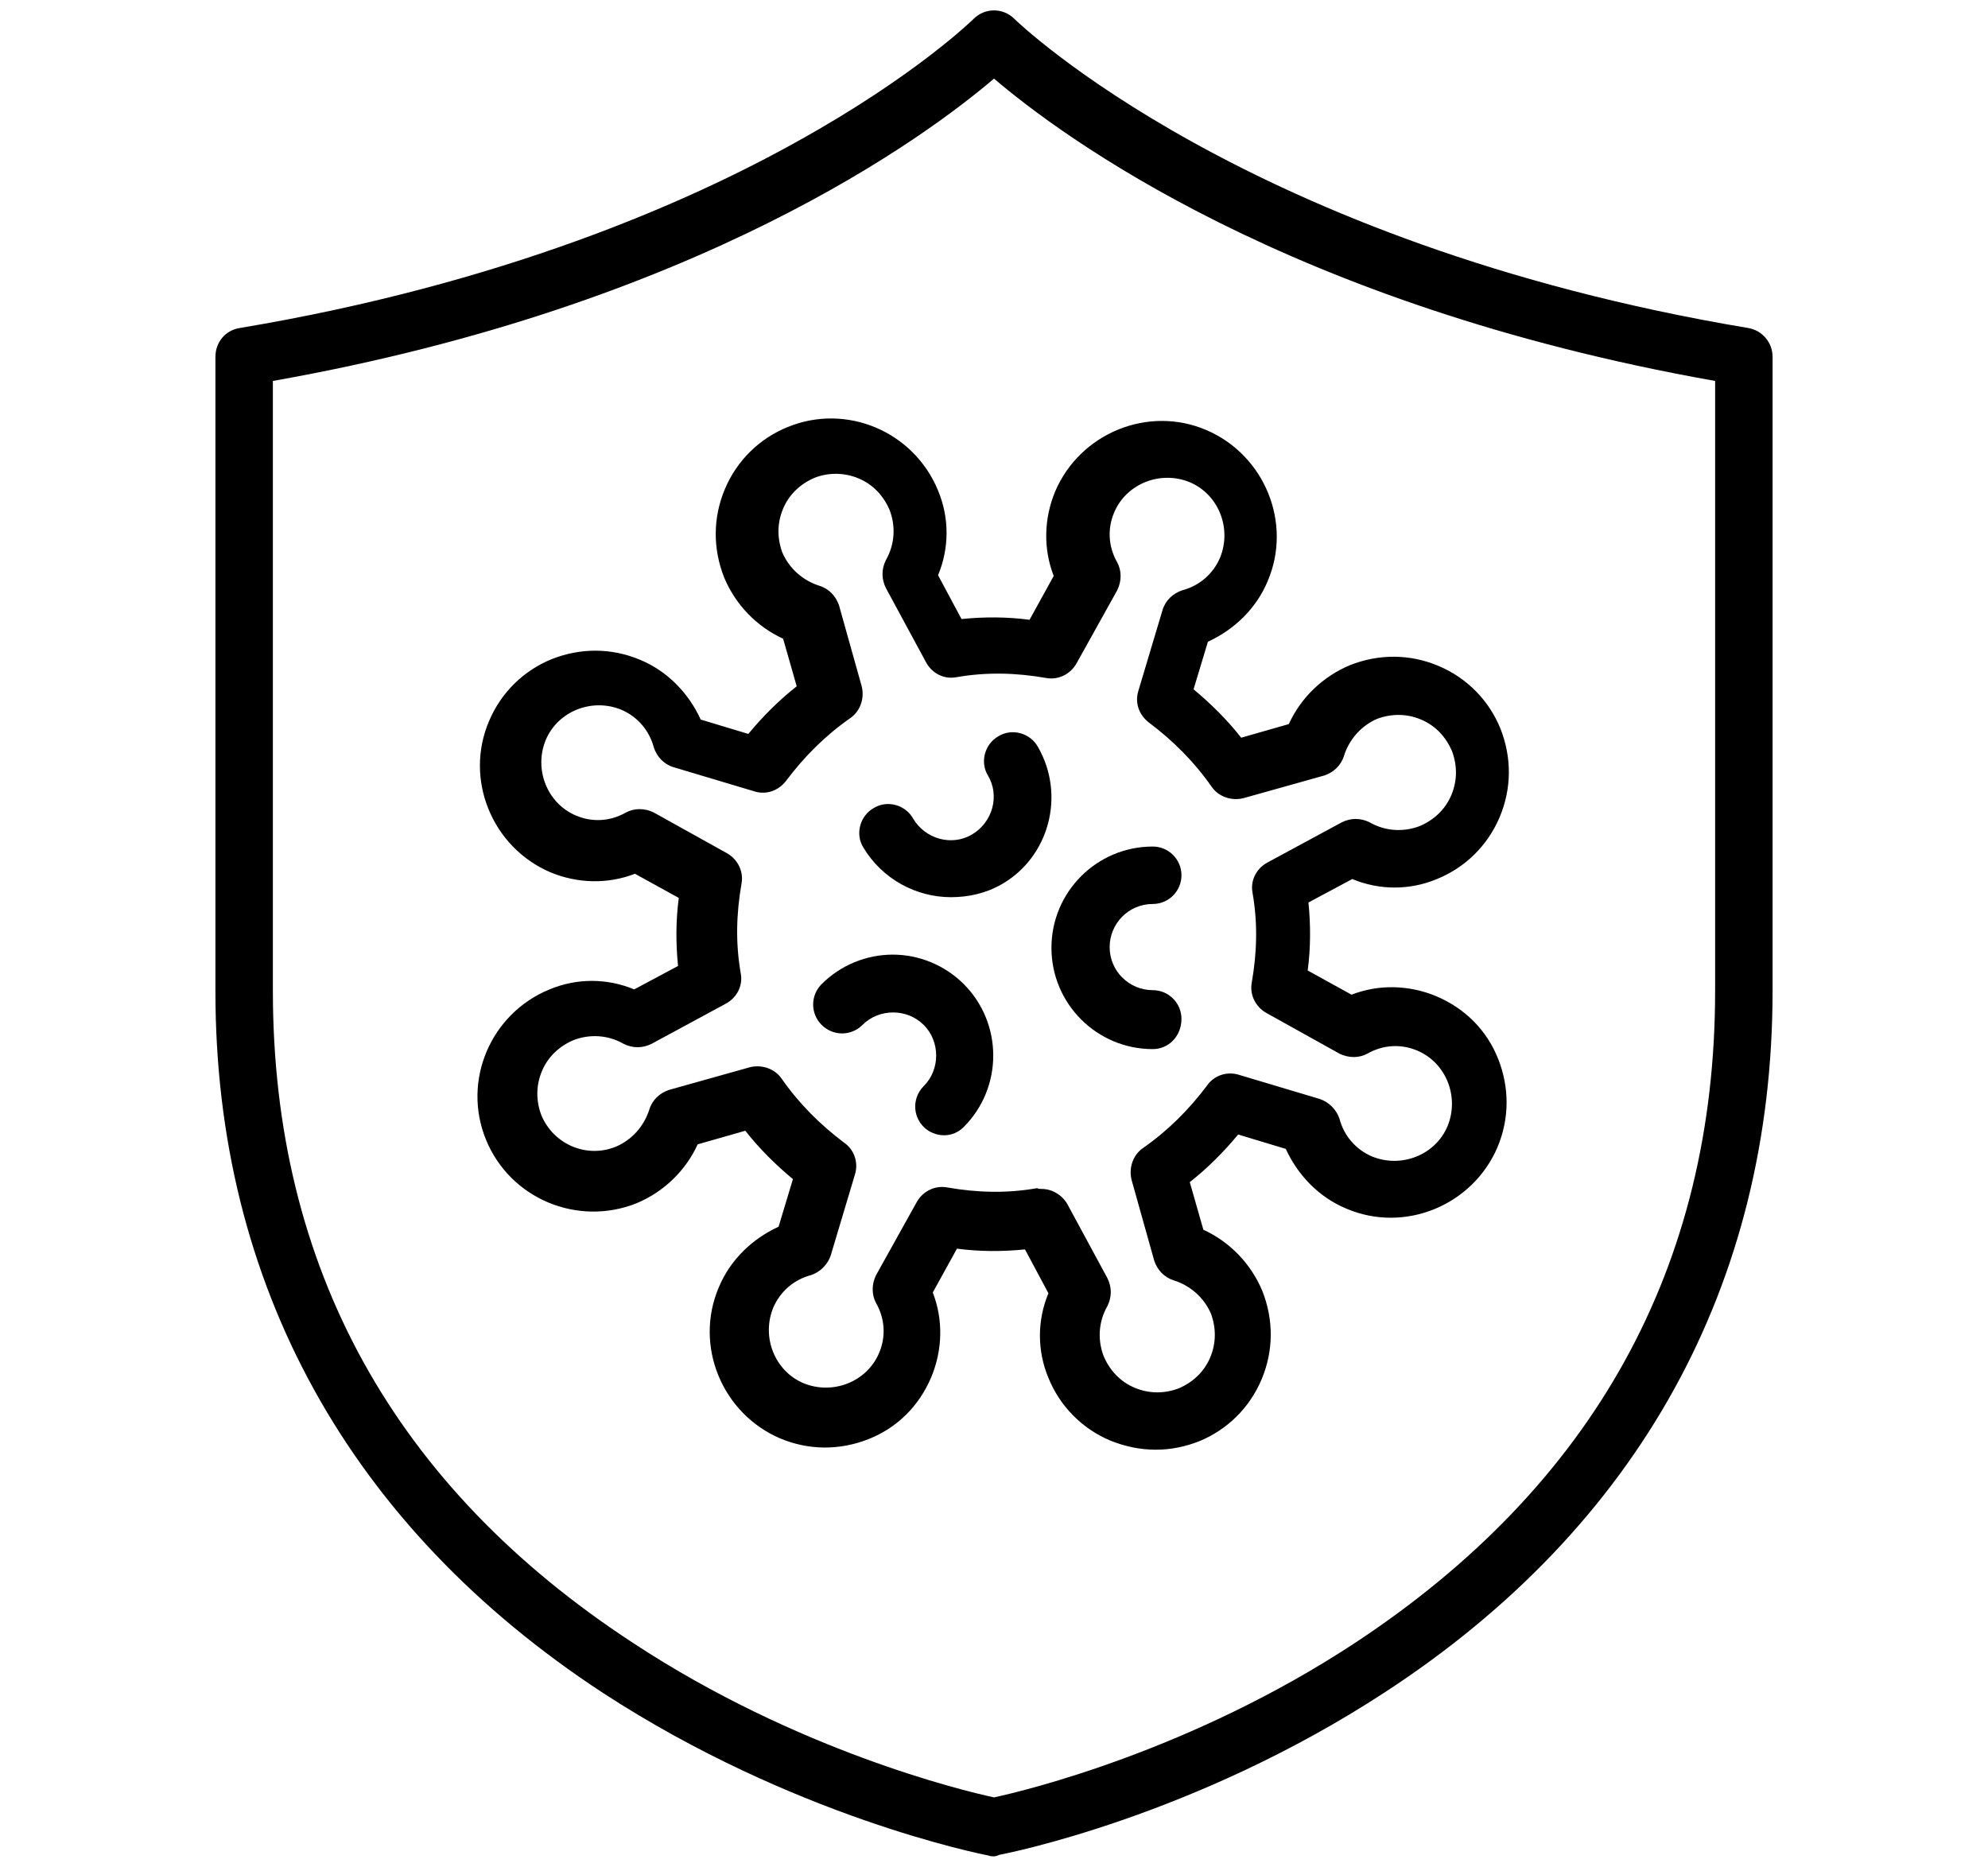
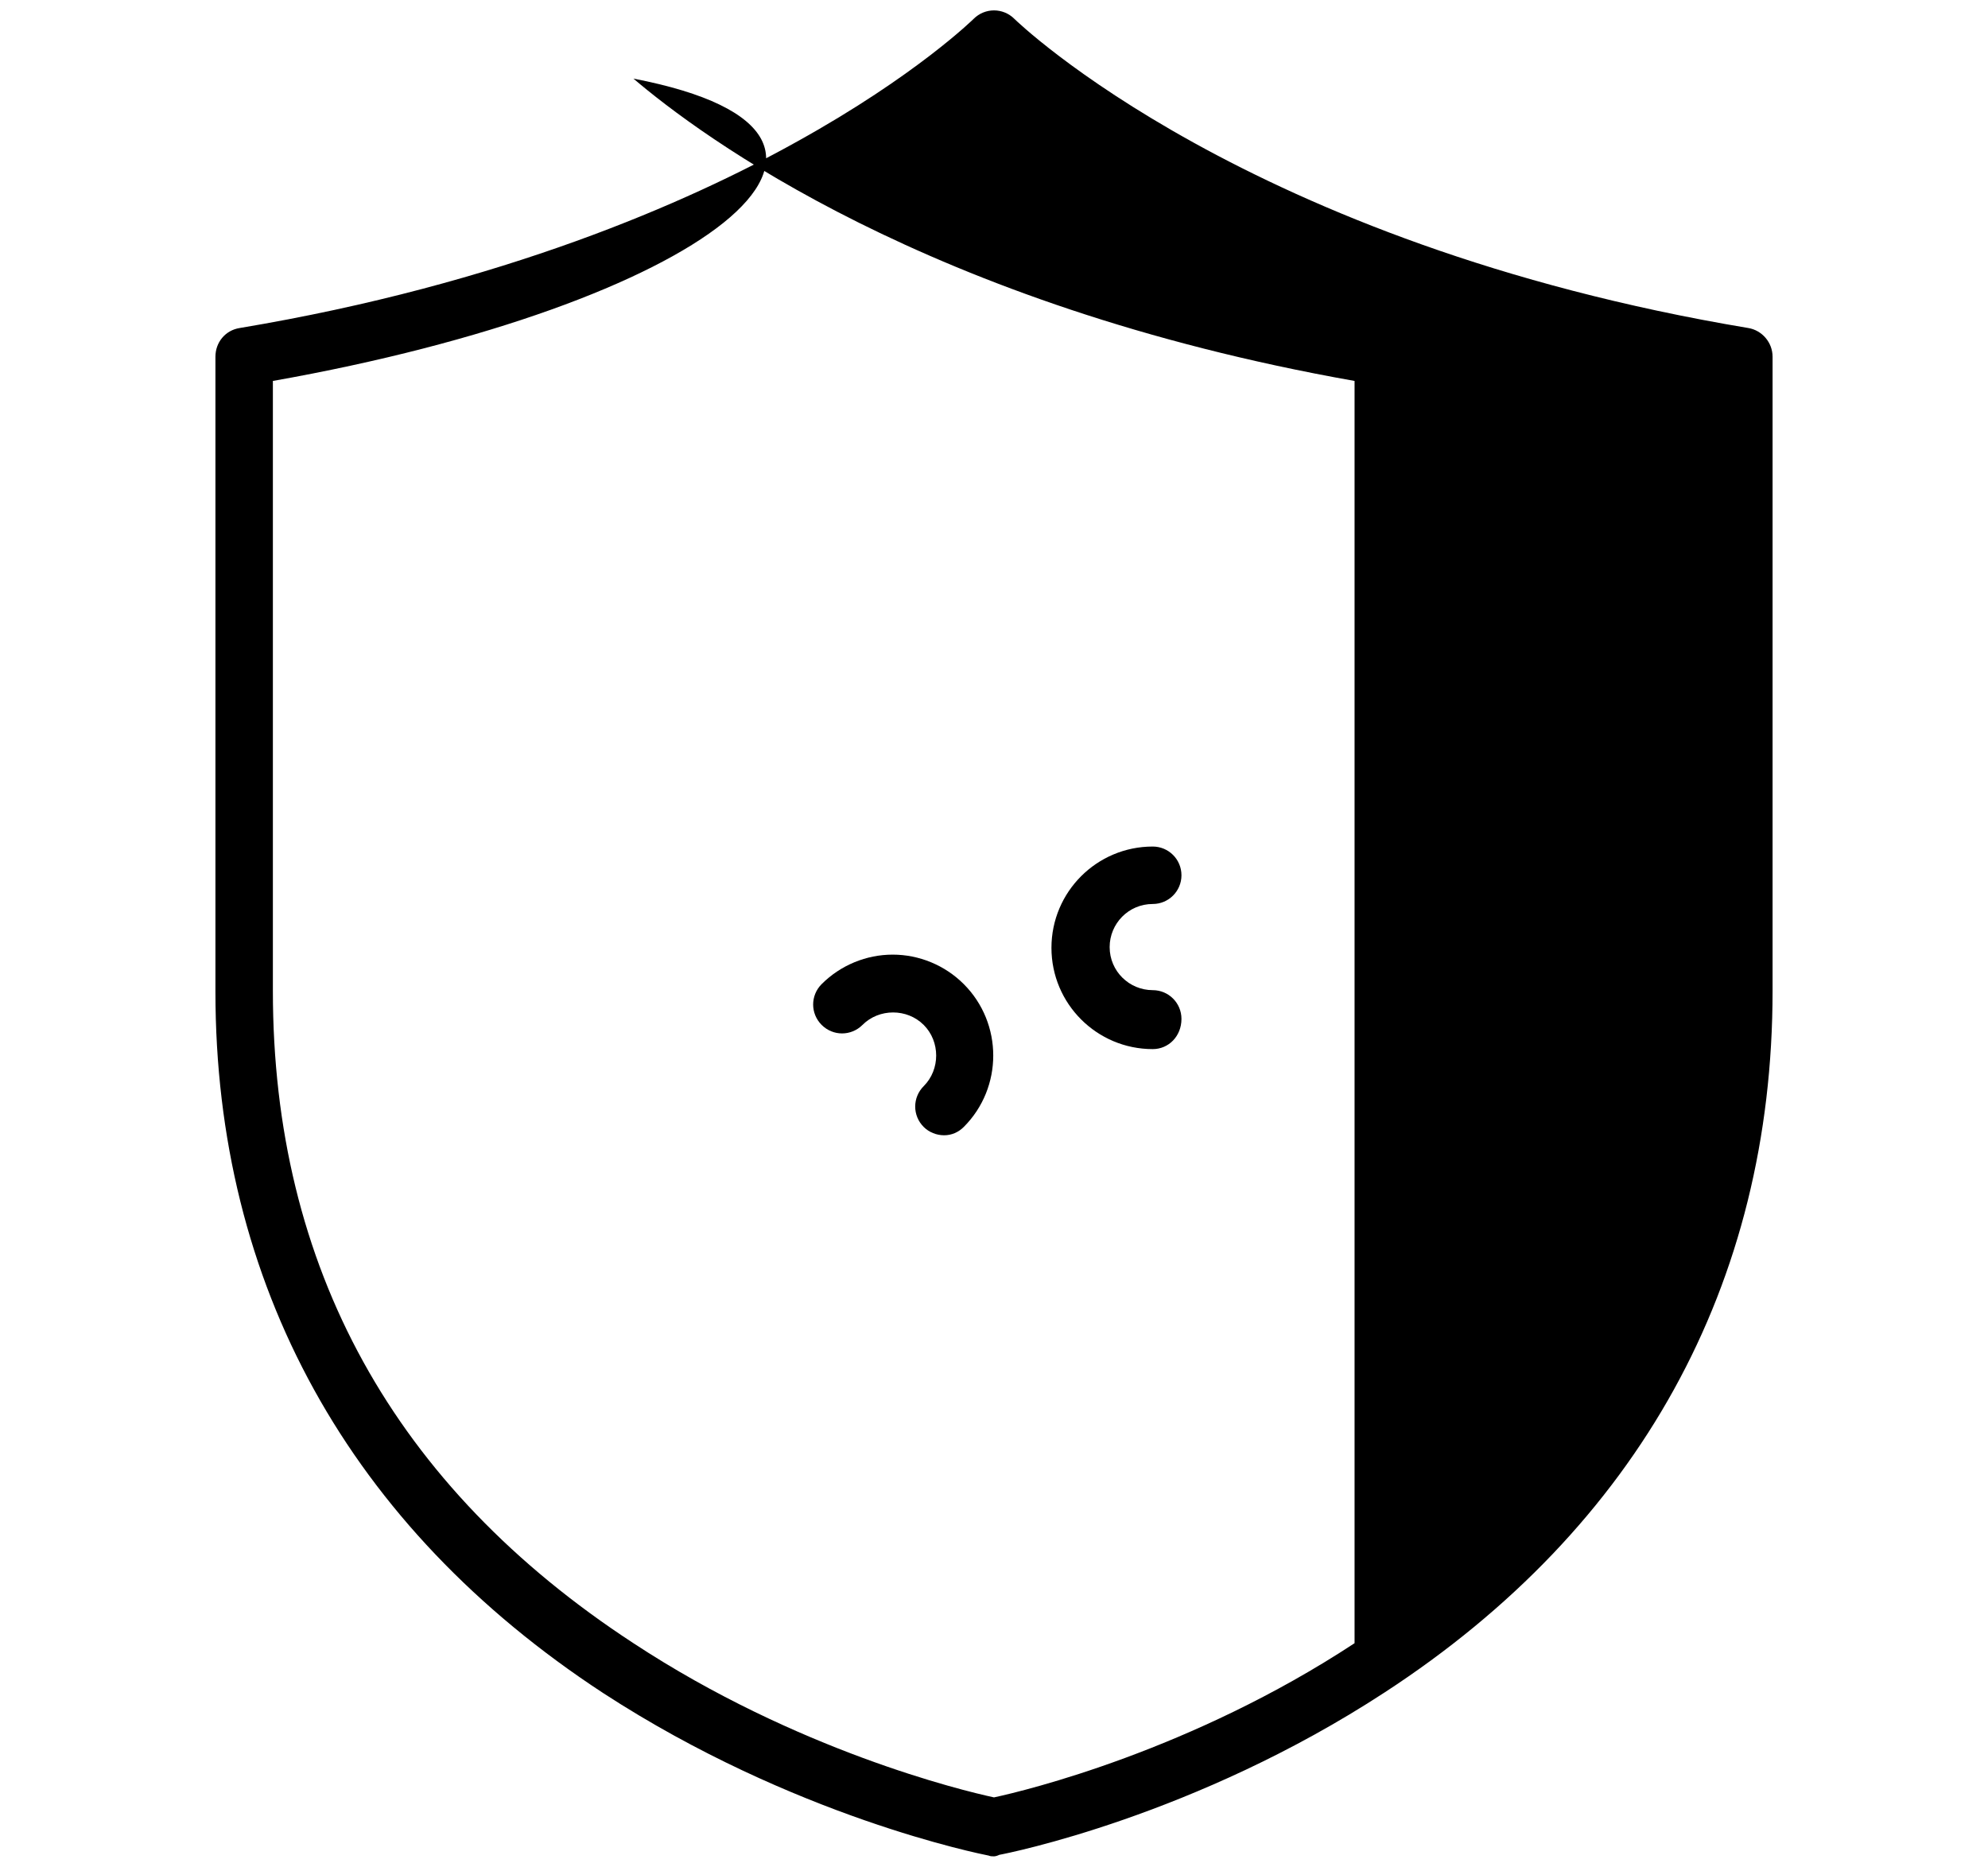
<svg xmlns="http://www.w3.org/2000/svg" id="Capa_1" x="0px" y="0px" viewBox="0 0 263 247" style="enable-background:new 0 0 263 247;" xml:space="preserve">
  <g>
    <g>
      <g>
-         <path d="M131.5,245.6c-0.2,0-0.5,0-0.7-0.1c-1-0.2-25.8-5.1-51-21.5c-33.6-22-51.3-54.1-51.3-92.8V47.2c0-1.9,1.3-3.5,3.2-3.8     c34.7-5.8,59.3-16.6,73.8-24.7c15.7-8.7,23.3-16.2,23.3-16.2c1.5-1.5,3.9-1.5,5.4,0c0.3,0.3,30.7,29.8,97.1,40.9     c1.8,0.3,3.2,1.9,3.2,3.8v83.9c0,38.8-17.7,70.9-51.3,92.8c-25.1,16.4-49.9,21.3-51,21.5C132,245.5,131.7,245.6,131.5,245.6z      M130.8,238L130.8,238L130.8,238z M36.1,50.4v80.7c0,36.5,16,65.6,47.7,86.3c21.6,14.2,43.5,19.5,47.7,20.4     c4.2-0.9,26.1-6.2,47.7-20.4c31.6-20.8,47.7-49.8,47.7-86.3V50.4c-56.5-10-86.6-32.5-95.4-40C122.7,17.9,92.6,40.4,36.1,50.4z" />
+         <path d="M131.5,245.6c-0.2,0-0.5,0-0.7-0.1c-1-0.2-25.8-5.1-51-21.5c-33.6-22-51.3-54.1-51.3-92.8V47.2c0-1.9,1.3-3.5,3.2-3.8     c34.7-5.8,59.3-16.6,73.8-24.7c15.7-8.7,23.3-16.2,23.3-16.2c1.5-1.5,3.9-1.5,5.4,0c0.3,0.3,30.7,29.8,97.1,40.9     c1.8,0.3,3.2,1.9,3.2,3.8v83.9c0,38.8-17.7,70.9-51.3,92.8c-25.1,16.4-49.9,21.3-51,21.5C132,245.5,131.7,245.6,131.5,245.6z      M130.8,238L130.8,238L130.8,238z M36.1,50.4v80.7c0,36.5,16,65.6,47.7,86.3c21.6,14.2,43.5,19.5,47.7,20.4     c4.2-0.9,26.1-6.2,47.7-20.4V50.4c-56.5-10-86.6-32.5-95.4-40C122.7,17.9,92.6,40.4,36.1,50.4z" />
      </g>
      <g>
-         <path d="M152.9,191.8c-2,0-4-0.4-6-1.2c-3.8-1.6-6.7-4.6-8.2-8.3c-1.5-3.6-1.5-7.6,0-11.2l-3.1-5.8c-3,0.3-6,0.3-9-0.1l-3.2,5.8     c1.4,3.6,1.3,7.6-0.2,11.2c-1.6,3.8-4.5,6.7-8.3,8.2c-3.8,1.5-7.9,1.5-11.7-0.1c-7.7-3.3-11.4-12.3-8.1-20c1.5-3.6,4.4-6.4,7.9-8     l1.9-6.3c-2.3-1.9-4.5-4.1-6.3-6.4l-6.3,1.8c-1.6,3.5-4.5,6.3-8.1,7.8c-7.8,3.1-16.7-0.6-19.9-8.4c-3.2-7.8,0.6-16.7,8.4-19.9     c3.6-1.5,7.6-1.5,11.2,0l5.8-3.1c-0.3-3-0.3-6,0.1-9l-5.8-3.2c-3.6,1.4-7.6,1.3-11.2-0.2c-7.7-3.3-11.4-12.3-8.1-20     c1.6-3.8,4.6-6.7,8.3-8.2c3.8-1.5,7.9-1.5,11.7,0.1c3.6,1.5,6.4,4.4,8,7.9l6.3,1.9c1.9-2.3,4.1-4.5,6.4-6.3l-1.8-6.3     c-3.5-1.6-6.3-4.5-7.8-8.1c-1.5-3.8-1.5-7.9,0.1-11.7c1.6-3.8,4.6-6.7,8.3-8.2c7.8-3.2,16.7,0.6,19.9,8.4c1.5,3.6,1.5,7.6,0,11.2     l3.1,5.8c3-0.3,6-0.3,9,0.1l3.2-5.8c-1.4-3.6-1.3-7.6,0.2-11.2c3.3-7.7,12.3-11.4,20-8.1c7.7,3.3,11.4,12.3,8.1,20     c-1.5,3.6-4.4,6.4-7.9,8l-1.9,6.3c2.3,1.9,4.5,4.1,6.3,6.4l6.3-1.8c1.6-3.5,4.5-6.3,8.1-7.8l0,0c3.8-1.5,7.9-1.5,11.7,0.1     c3.8,1.6,6.7,4.6,8.2,8.3c1.5,3.8,1.5,7.9-0.1,11.7c-1.6,3.8-4.6,6.7-8.3,8.2c-3.6,1.5-7.6,1.5-11.2,0l-5.8,3.1     c0.3,3,0.3,6-0.1,9l5.8,3.2c3.6-1.4,7.6-1.3,11.2,0.2c3.8,1.6,6.7,4.5,8.2,8.3c1.5,3.8,1.5,7.9-0.1,11.7     c-3.3,7.7-12.3,11.4-20,8.1c-3.6-1.5-6.4-4.4-8-7.9l-6.3-1.9c-1.9,2.3-4.1,4.5-6.4,6.3l1.8,6.3c3.5,1.6,6.3,4.5,7.8,8.1     c1.5,3.8,1.5,7.9-0.1,11.7c-1.6,3.8-4.6,6.7-8.3,8.2C156.8,191.4,154.9,191.8,152.9,191.8z M137.8,157.3c1.4,0,2.7,0.8,3.4,2     l5.3,9.8c0.6,1.2,0.6,2.5,0,3.7c-1.2,2.1-1.3,4.5-0.5,6.6c0.8,1.9,2.2,3.4,4.1,4.2c1.9,0.8,3.9,0.8,5.8,0.1     c1.9-0.8,3.4-2.2,4.2-4.1c0.8-1.9,0.8-3.9,0.1-5.8c-0.9-2.1-2.7-3.7-4.9-4.4c-1.3-0.4-2.2-1.4-2.6-2.6l-3-10.7     c-0.4-1.6,0.2-3.3,1.5-4.2c3.3-2.3,6.1-5.1,8.5-8.3c0.9-1.3,2.6-1.9,4.2-1.4l10.7,3.2c1.2,0.4,2.2,1.4,2.6,2.6     c0.6,2.3,2.2,4.1,4.3,5c3.9,1.6,8.4-0.2,10-4c1.6-3.9-0.2-8.4-4-10c-2.1-0.9-4.5-0.8-6.6,0.4c-1.1,0.6-2.5,0.6-3.7,0l-9.7-5.4     c-1.4-0.8-2.2-2.4-1.9-4c0.7-4,0.8-7.9,0.1-11.9c-0.3-1.6,0.5-3.2,2-4l9.8-5.3c1.2-0.6,2.5-0.6,3.7,0c2.1,1.2,4.5,1.3,6.6,0.5     c1.9-0.8,3.4-2.2,4.2-4.1c0.8-1.9,0.8-3.9,0.1-5.8c-0.8-1.9-2.2-3.4-4.1-4.2c-1.9-0.8-3.9-0.8-5.8-0.1l0,0     c-2.1,0.9-3.7,2.7-4.4,4.9c-0.4,1.3-1.4,2.2-2.6,2.6l-10.7,3c-1.6,0.4-3.3-0.2-4.2-1.5c-2.3-3.3-5.1-6.1-8.3-8.5     c-1.3-1-1.9-2.6-1.4-4.2l3.2-10.7c0.4-1.3,1.4-2.2,2.6-2.6c2.3-0.6,4.1-2.2,5-4.3c1.6-3.9-0.2-8.4-4-10c-3.9-1.6-8.4,0.2-10,4     c-0.9,2.1-0.8,4.5,0.4,6.6c0.6,1.1,0.6,2.5,0,3.7l-5.4,9.7c-0.8,1.4-2.4,2.2-4,1.9c-4-0.7-7.9-0.8-11.9-0.1c-1.6,0.3-3.2-0.5-4-2     l-5.3-9.8c-0.6-1.2-0.6-2.5,0-3.7c1.2-2.1,1.3-4.5,0.5-6.6c-0.8-1.9-2.2-3.4-4.1-4.2c-1.9-0.8-4-0.8-5.8-0.1     c-1.9,0.8-3.4,2.2-4.2,4.1c-0.8,1.9-0.8,3.9-0.1,5.8c0.9,2.1,2.7,3.7,4.9,4.4c1.3,0.4,2.2,1.4,2.6,2.6l3,10.7     c0.4,1.6-0.2,3.3-1.5,4.2c-3.3,2.3-6.1,5.1-8.5,8.3c-1,1.3-2.6,1.9-4.2,1.4l-10.7-3.2c-1.3-0.4-2.2-1.4-2.6-2.6     c-0.6-2.3-2.2-4.1-4.3-5c-3.9-1.6-8.4,0.2-10,4c-1.6,3.9,0.2,8.4,4,10c2.1,0.9,4.5,0.8,6.6-0.4c1.1-0.6,2.5-0.6,3.7,0l9.7,5.4     c1.4,0.8,2.2,2.4,1.9,4c-0.7,4-0.8,7.9-0.1,11.9c0.3,1.6-0.5,3.2-2,4l-9.8,5.3c-1.2,0.6-2.5,0.6-3.7,0c-2.1-1.2-4.5-1.3-6.6-0.5     c-1.9,0.8-3.4,2.2-4.2,4.1c-0.8,1.9-0.8,3.9-0.1,5.8c1.6,3.9,6,5.8,9.9,4.2c2.1-0.9,3.7-2.7,4.4-4.9c0.4-1.3,1.4-2.2,2.6-2.6     l10.7-3c1.6-0.4,3.3,0.2,4.2,1.5c2.3,3.3,5.1,6.1,8.3,8.5c1.3,0.9,1.9,2.6,1.4,4.2l-3.2,10.7c-0.4,1.2-1.4,2.2-2.6,2.6     c-2.3,0.6-4.1,2.2-5,4.3c-1.6,3.9,0.2,8.4,4,10c3.9,1.6,8.4-0.2,10-4c0.9-2.1,0.8-4.5-0.4-6.6c-0.6-1.1-0.6-2.5,0-3.7l5.4-9.7     c0.8-1.4,2.4-2.2,4-1.9c4,0.7,7.9,0.8,11.9,0.1C137.4,157.3,137.6,157.3,137.8,157.3z" />
-       </g>
+         </g>
      <g>
        <path d="M124.9,150.2c-1,0-2-0.4-2.7-1.1c-1.5-1.5-1.5-3.9,0-5.4c2.2-2.2,2.2-5.9,0-8.1c-2.2-2.2-5.9-2.2-8.1,0     c-1.5,1.5-3.9,1.5-5.4,0c-1.5-1.5-1.5-3.9,0-5.4c2.5-2.5,5.9-3.9,9.4-3.9s6.9,1.4,9.4,3.9c5.2,5.2,5.2,13.7,0,18.9     C126.8,149.8,125.9,150.2,124.9,150.2z" />
      </g>
      <g>
-         <path d="M125.8,118.7c-4.6,0-9.1-2.4-11.6-6.6c-1.1-1.8-0.4-4.2,1.4-5.2c1.8-1.1,4.2-0.4,5.2,1.4c1.6,2.7,5.1,3.7,7.8,2.1     c2.7-1.6,3.7-5.1,2.1-7.8c-1.1-1.8-0.4-4.2,1.4-5.2c1.8-1.1,4.2-0.4,5.2,1.4c3.7,6.4,1.5,14.6-4.8,18.2     C130.4,118.2,128.1,118.7,125.8,118.7z" />
-       </g>
+         </g>
      <g>
        <path d="M152.5,138.8c-7.4,0-13.4-6-13.4-13.4s6-13.4,13.4-13.4c2.1,0,3.8,1.7,3.8,3.8c0,2.1-1.7,3.8-3.8,3.8     c-3.2,0-5.7,2.6-5.7,5.7c0,3.2,2.6,5.7,5.7,5.7c2.1,0,3.8,1.7,3.8,3.8C156.3,137.1,154.6,138.8,152.5,138.8z" />
      </g>
    </g>
  </g>
</svg>